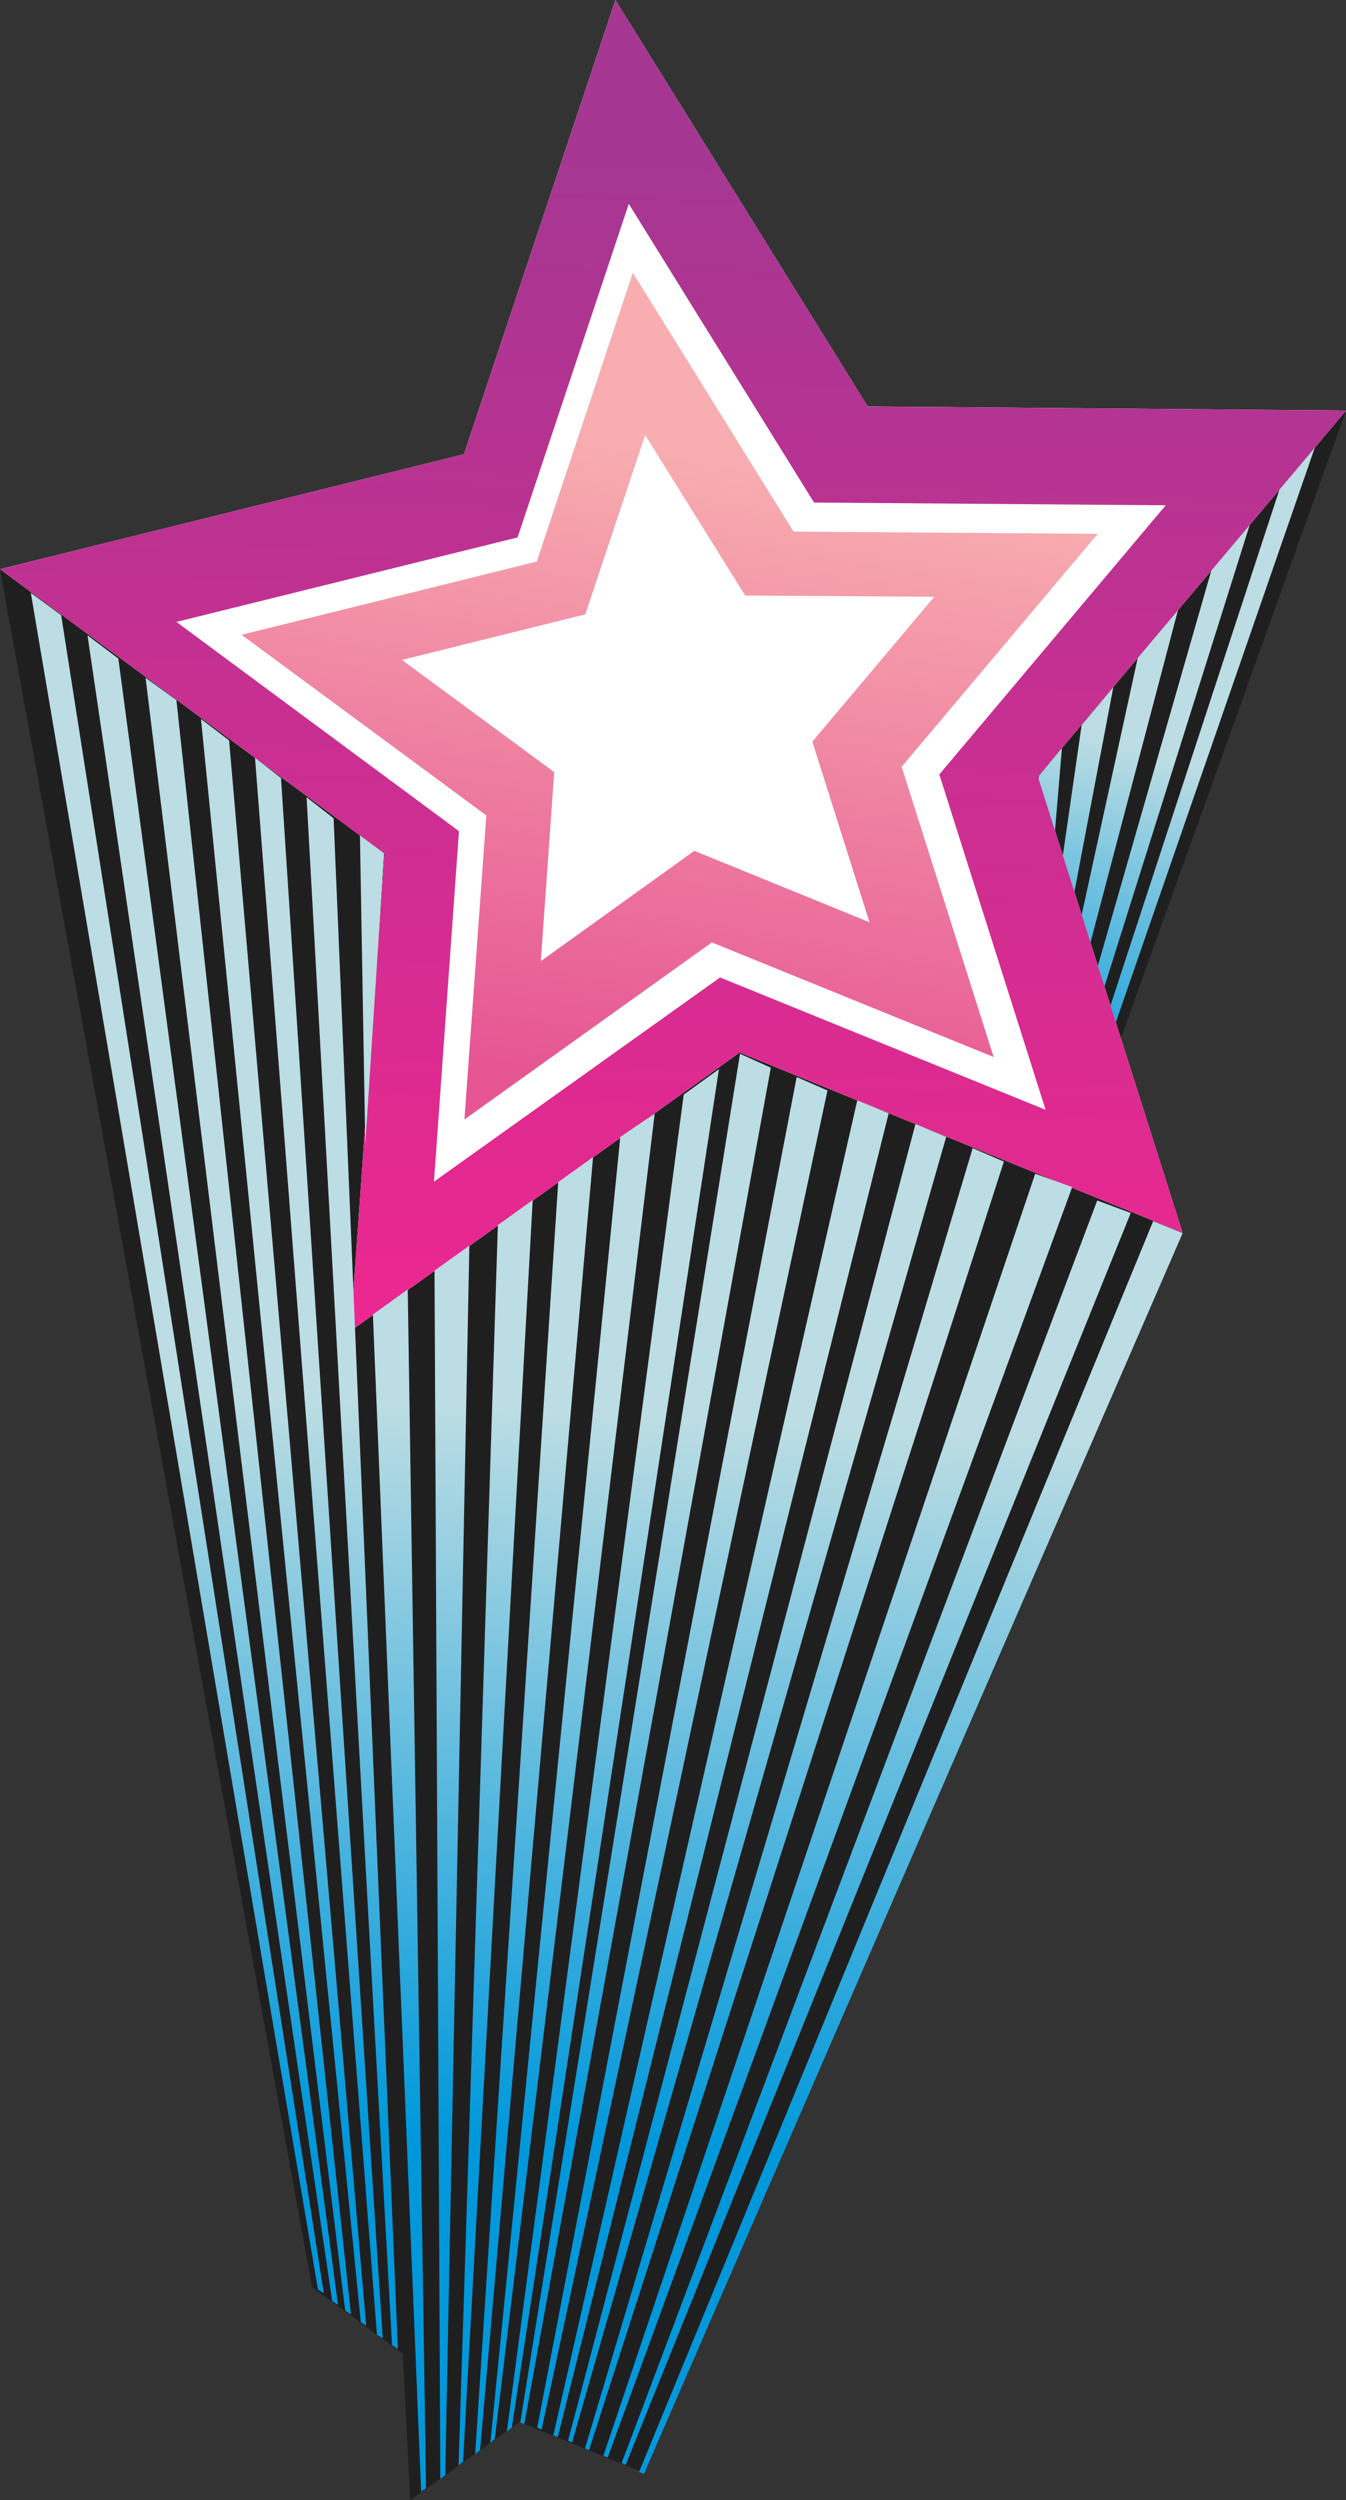
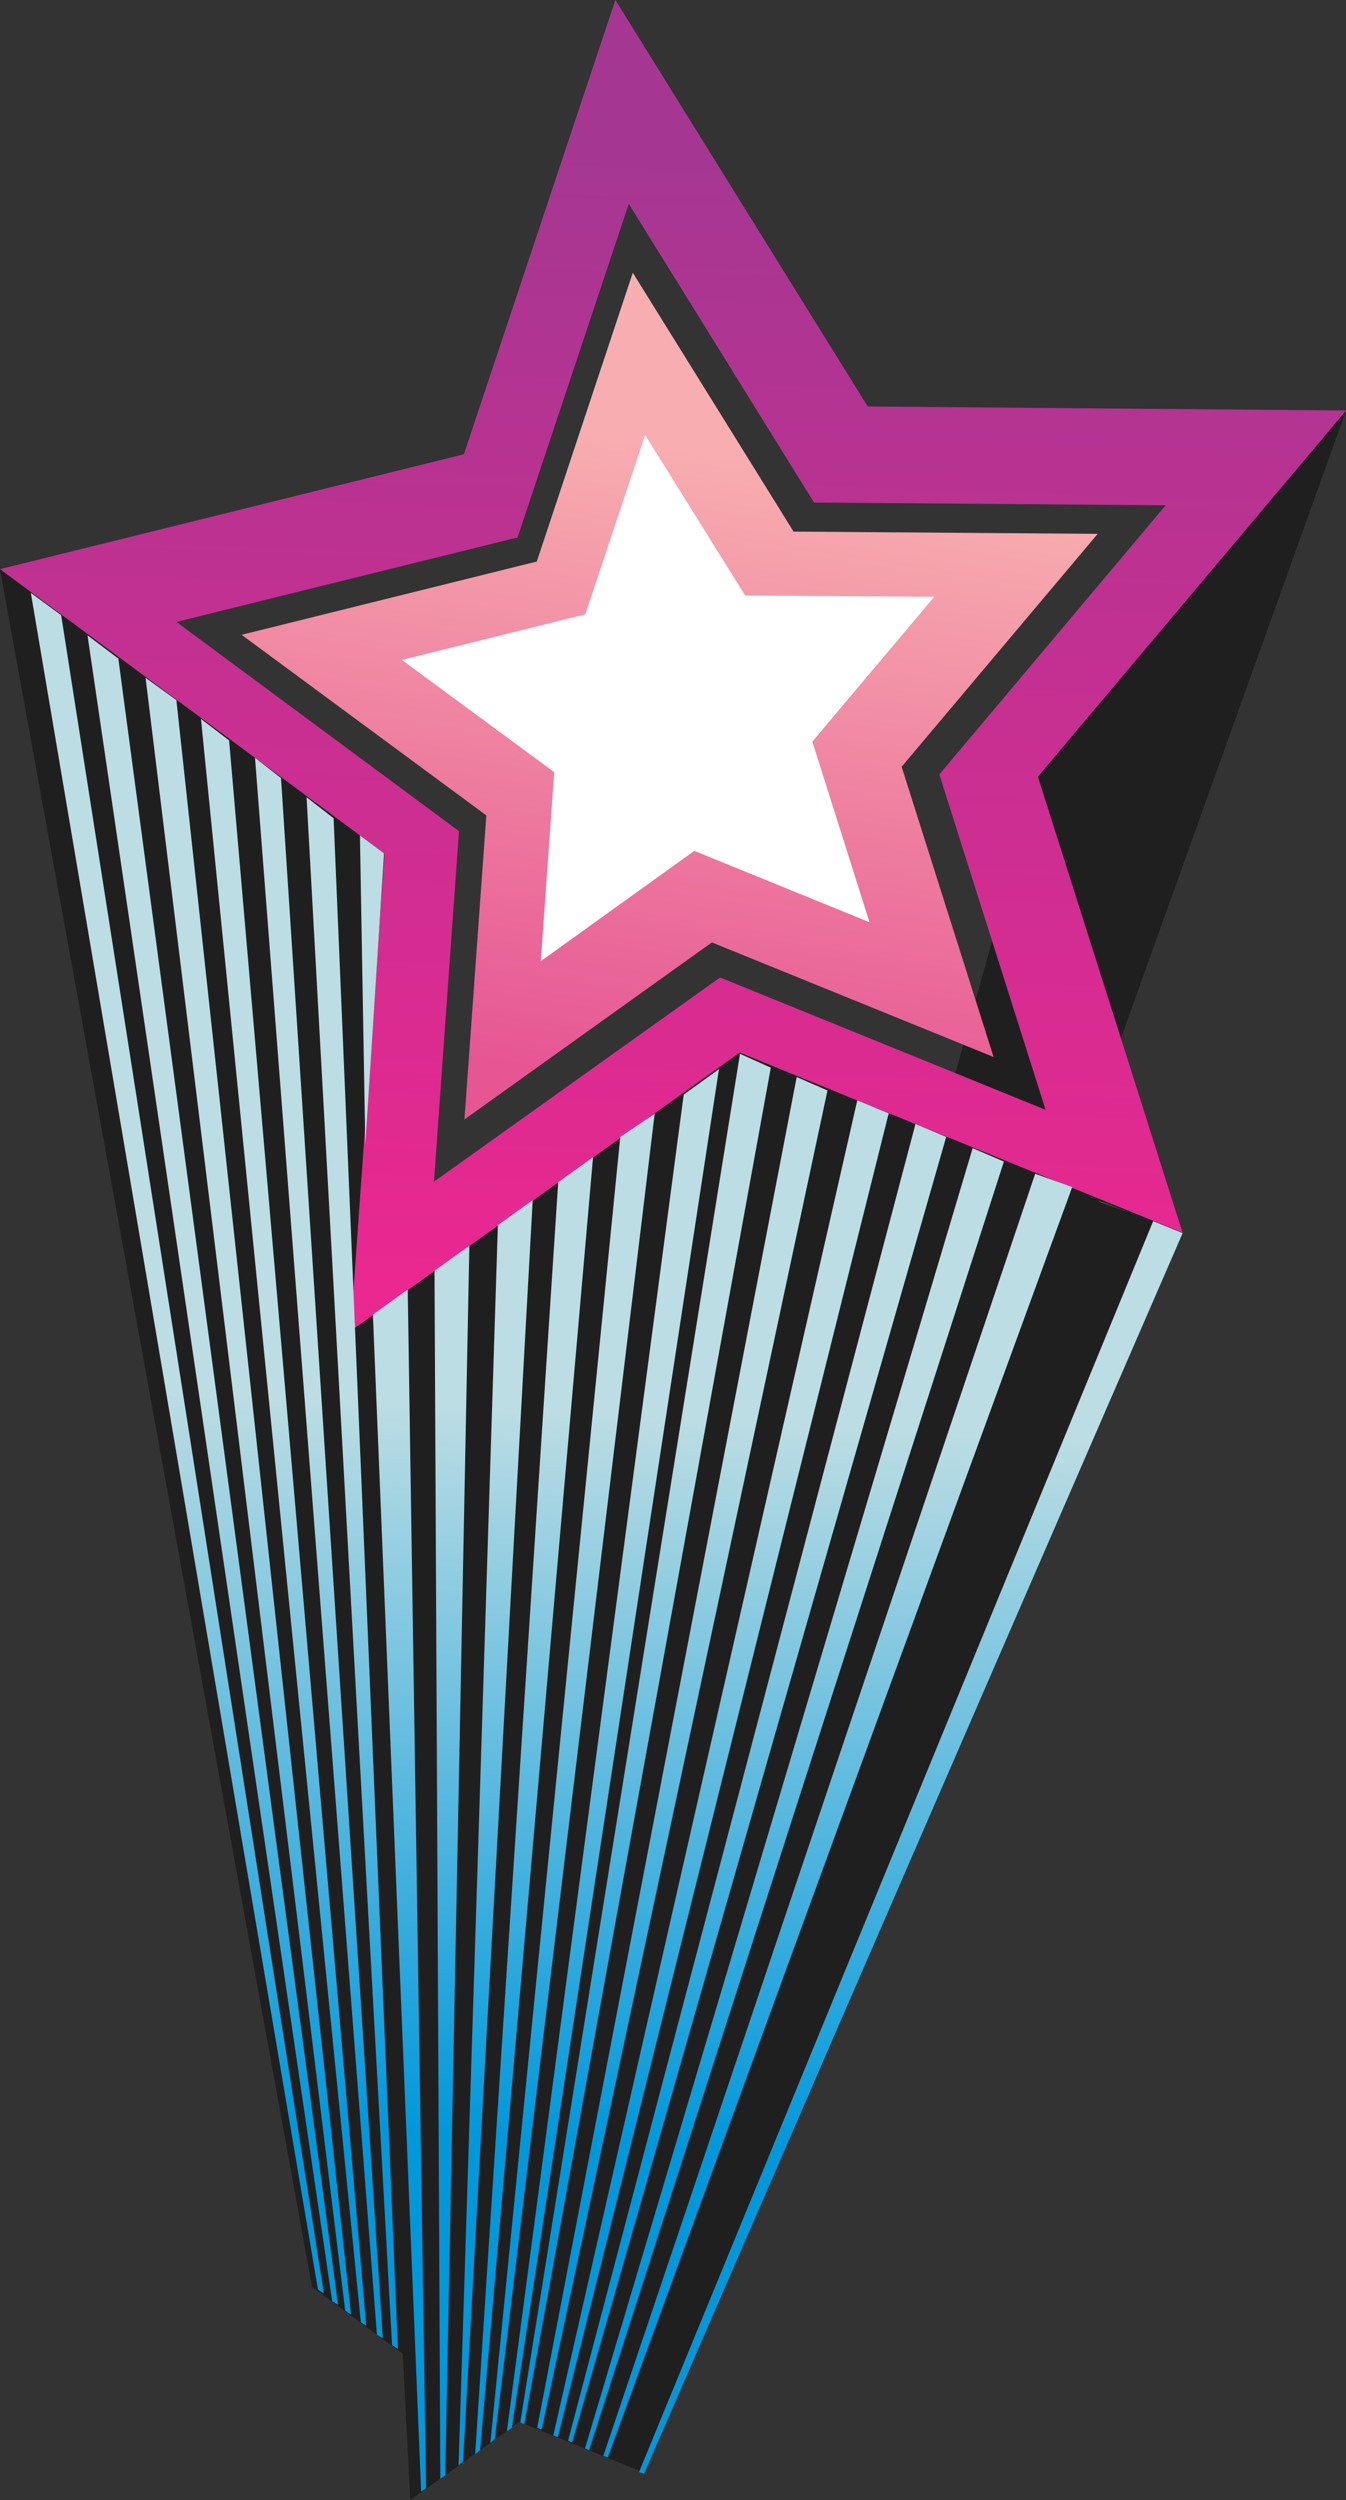
<svg xmlns="http://www.w3.org/2000/svg" version="1.0" id="Layer_1" x="0px" y="0px" viewBox="0 0 449.75 834.98" enable-background="new 0 0 449.75 834.98" xml:space="preserve">
  <rect x="0" y="0" width="449.75" height="834.98" fill="#333333" stroke="none" />
  <title>stars_0034</title>
  <path fill="#201F1F" d="M128.48,285L0,190.08l104.3,573.67l36.11,26.58L128.48,285z" />
  <path fill="#201F1F" d="M201.45,783l28.8-34.19l219.5-611.75l-103,122.29L201.45,783z" />
  <path fill="#201F1F" d="M173.54,808.85L215,825.72l180.13-414.05l-148-60.17L173.54,808.85z" />
  <path fill="#201F1F" d="M247.11,351.49l-130,93l20,390.46l36.41-26.13L247.11,351.49z" />
  <path fill="#201F1F" d="M128.48,285L0,190.08l104.3,573.67l36.11,26.58L128.48,285z" />
  <path fill="#201F1F" d="M201.45,783l28.8-34.19l219.5-611.75l-103,122.29L201.45,783z" />
-   <path fill="#201F1F" d="M173.54,808.85L215,825.72l180.13-414.05l-148-60.17L173.54,808.85z" />
  <path fill="#201F1F" d="M247.11,351.49l-130,93l20,390.46l36.41-26.13L247.11,351.49z" />
-   <path fill="#FFFFFF" d="M289.93,135.73L205.62,0L155,151.71L0,190.08l128.48,95l-11.34,159.43l130-93l148,60.17l-48.35-152.3  l103-122.29L289.93,135.73z" />
  <linearGradient id="SVGID_1_" gradientUnits="userSpaceOnUse" x1="1095.369" y1="357.157" x2="1106.269" y2="319.177" gradientTransform="matrix(2.98 0 0 2.99 -2916.58 -704.07)">
    <stop offset="0" style="stop-color:#0098DB" />
    <stop offset="1" style="stop-color:#BCDDE3" />
  </linearGradient>
-   <path fill="url(#SVGID_1_)" d="M347.08,259.21l-0.6,49.57l3.28,1.49l5.07-60.47l-7.76,9.41 M372,229.5l-10.59,12.69l-14.48,100.49  l3.28,1.34L372,229.5 M393.64,203.67l-13.43,15.83l-27.9,127.81l3.13,1.34l38.2-145 M439.75,148.25l-12.24,15.25l-62.67,191.28  l2.54,2.39l72.37-208.89 M417.81,174.56l-12.68,14.63l-46.85,163.2l3.13,1.34L417.81,174.56z" />
  <linearGradient id="SVGID_2_" gradientUnits="userSpaceOnUse" x1="1050.869" y1="385.044" x2="1055.469" y2="253.514" gradientTransform="matrix(2.98 0 0 2.99 -2916.58 -704.07)">
    <stop offset="0" style="stop-color:#ED2790" />
    <stop offset="1" style="stop-color:#A53792" />
  </linearGradient>
  <path fill="url(#SVGID_2_)" d="M289.93,135.73L205.62,0L155,151.71L0,190.08l128.48,95l-11.34,159.43l130-93l148,60.17l-48.35-152.3  l103-122.29l-159.81-1.34 M389.51,168.75l-75.65,89.89l35.51,112l-108.78-44.2L145,394.64l8.36-117.06L58.94,207.7l114-28.22  L210.1,68.09l61.9,99.74L389.51,168.75z" />
  <linearGradient id="SVGID_3_" gradientUnits="userSpaceOnUse" x1="1045.086" y1="355.823" x2="1056.286" y2="285.053" gradientTransform="matrix(2.98 0 0 2.99 -2916.58 -704.07)">
    <stop offset="0" style="stop-color:#E65693" />
    <stop offset="1" style="stop-color:#F8AEB0" />
  </linearGradient>
  <path fill="url(#SVGID_3_)" d="M301.27,256.08l65.51-77.79l-101.62-0.75l-53.72-86.46l-32.08,96.46L80.73,212l81.77,60.32  l-7.31,101.54l82.67-59.13L332,353L301.27,256.08z" />
  <path fill="#FFFFFF" d="M180.7,321l51.3-36.85L290.53,308l-19.1-60.32l40.74-48.38L249,198.89l-33.43-53.6l-20,59.88l-61.27,15.22  l50.88,37.48L180.7,321z" />
  <linearGradient id="SVGID_4_" gradientUnits="userSpaceOnUse" x1="1039.579" y1="474.383" x2="1043.829" y2="393.233" gradientTransform="matrix(2.98 0 0 2.99 -2916.58 -704.07)">
    <stop offset="0" style="stop-color:#0098DB" />
    <stop offset="1" style="stop-color:#BCDDE3" />
  </linearGradient>
-   <path fill="url(#SVGID_4_)" d="M213.53,825.57l1.64,0.6l180-414.35l-9.85-4L213.53,825.57 M156.83,416l-11.64,8.36l1.94,403.45  l1.64-1.19L156.83,416 M276.5,364.18l-10.3-4.48l-86.7,451.08l1.49,0.6l95.5-447.2 M377.82,405.1l-11.19-4.18L207.71,822.58  l1.34,0.6L377.82,405.1 M358.27,396.44L345.89,392l-144.3,428.2l1.49,0.45L358.27,396.44 M335.44,387.93L325,383.44L195.48,817.66  l1.34,0.6l138.62-430.34 M316.19,379.71l-10.3-4.33L189.81,815.12l1.34,0.6l125-436 M296.9,371.81l-10.45-4.33L184.88,813.33  l1.49,0.6L296.95,371.8 M257.56,356.57l-10.3-4.63L173.84,809l1.34,0.6l82.37-453 M240.24,357.05l-11.79,8.51L169.36,812l1.64-1.19  L240.24,357 M218.75,371.93l-11.49,7.76l-43.42,436.17l1.49-1.34l53.42-442.57 M198.16,386.43l-11.64,8.36L158.77,819.6l1.64-1.34  l37.75-431.82 M178,400.77l-11.64,8.36l-13.13,414.2l1.49-1.19L178,400.77 M39.54,219.94l-10.3-7.76L111,768.53l1.94,1.19  L39.54,219.94 M136.23,430.63L124.6,439l16.12,393.15l1.64-1.19l-6.12-400.32 M20.44,205.46L10.3,198l95.95,566.66l1.94,1.19  L20.44,205.46 M111.44,273.25l-9-7L131,783.16l1.94,1.34l-21.47-511.25 M128.33,285l-8.06-6l1.79,103.33L128.33,285 M93.86,259.81  l-8.65-6.72l40.74,526.64l1.94,1.19l-34-521.11 M76.55,247.27l-9.4-7.17l53.42,535.45l1.79,1.19L76.55,247.27 M58.94,233.83  l-10.3-7.47l66.7,545.3l1.94,1.34L58.94,233.83z" />
+   <path fill="url(#SVGID_4_)" d="M213.53,825.57l1.64,0.6l180-414.35l-9.85-4L213.53,825.57 M156.83,416l-11.64,8.36l1.94,403.45  l1.64-1.19L156.83,416 M276.5,364.18l-10.3-4.48l-86.7,451.08l1.49,0.6l95.5-447.2 M377.82,405.1l-11.19-4.18l1.34,0.6L377.82,405.1 M358.27,396.44L345.89,392l-144.3,428.2l1.49,0.45L358.27,396.44 M335.44,387.93L325,383.44L195.48,817.66  l1.34,0.6l138.62-430.34 M316.19,379.71l-10.3-4.33L189.81,815.12l1.34,0.6l125-436 M296.9,371.81l-10.45-4.33L184.88,813.33  l1.49,0.6L296.95,371.8 M257.56,356.57l-10.3-4.63L173.84,809l1.34,0.6l82.37-453 M240.24,357.05l-11.79,8.51L169.36,812l1.64-1.19  L240.24,357 M218.75,371.93l-11.49,7.76l-43.42,436.17l1.49-1.34l53.42-442.57 M198.16,386.43l-11.64,8.36L158.77,819.6l1.64-1.34  l37.75-431.82 M178,400.77l-11.64,8.36l-13.13,414.2l1.49-1.19L178,400.77 M39.54,219.94l-10.3-7.76L111,768.53l1.94,1.19  L39.54,219.94 M136.23,430.63L124.6,439l16.12,393.15l1.64-1.19l-6.12-400.32 M20.44,205.46L10.3,198l95.95,566.66l1.94,1.19  L20.44,205.46 M111.44,273.25l-9-7L131,783.16l1.94,1.34l-21.47-511.25 M128.33,285l-8.06-6l1.79,103.33L128.33,285 M93.86,259.81  l-8.65-6.72l40.74,526.64l1.94,1.19l-34-521.11 M76.55,247.27l-9.4-7.17l53.42,535.45l1.79,1.19L76.55,247.27 M58.94,233.83  l-10.3-7.47l66.7,545.3l1.94,1.34L58.94,233.83z" />
</svg>